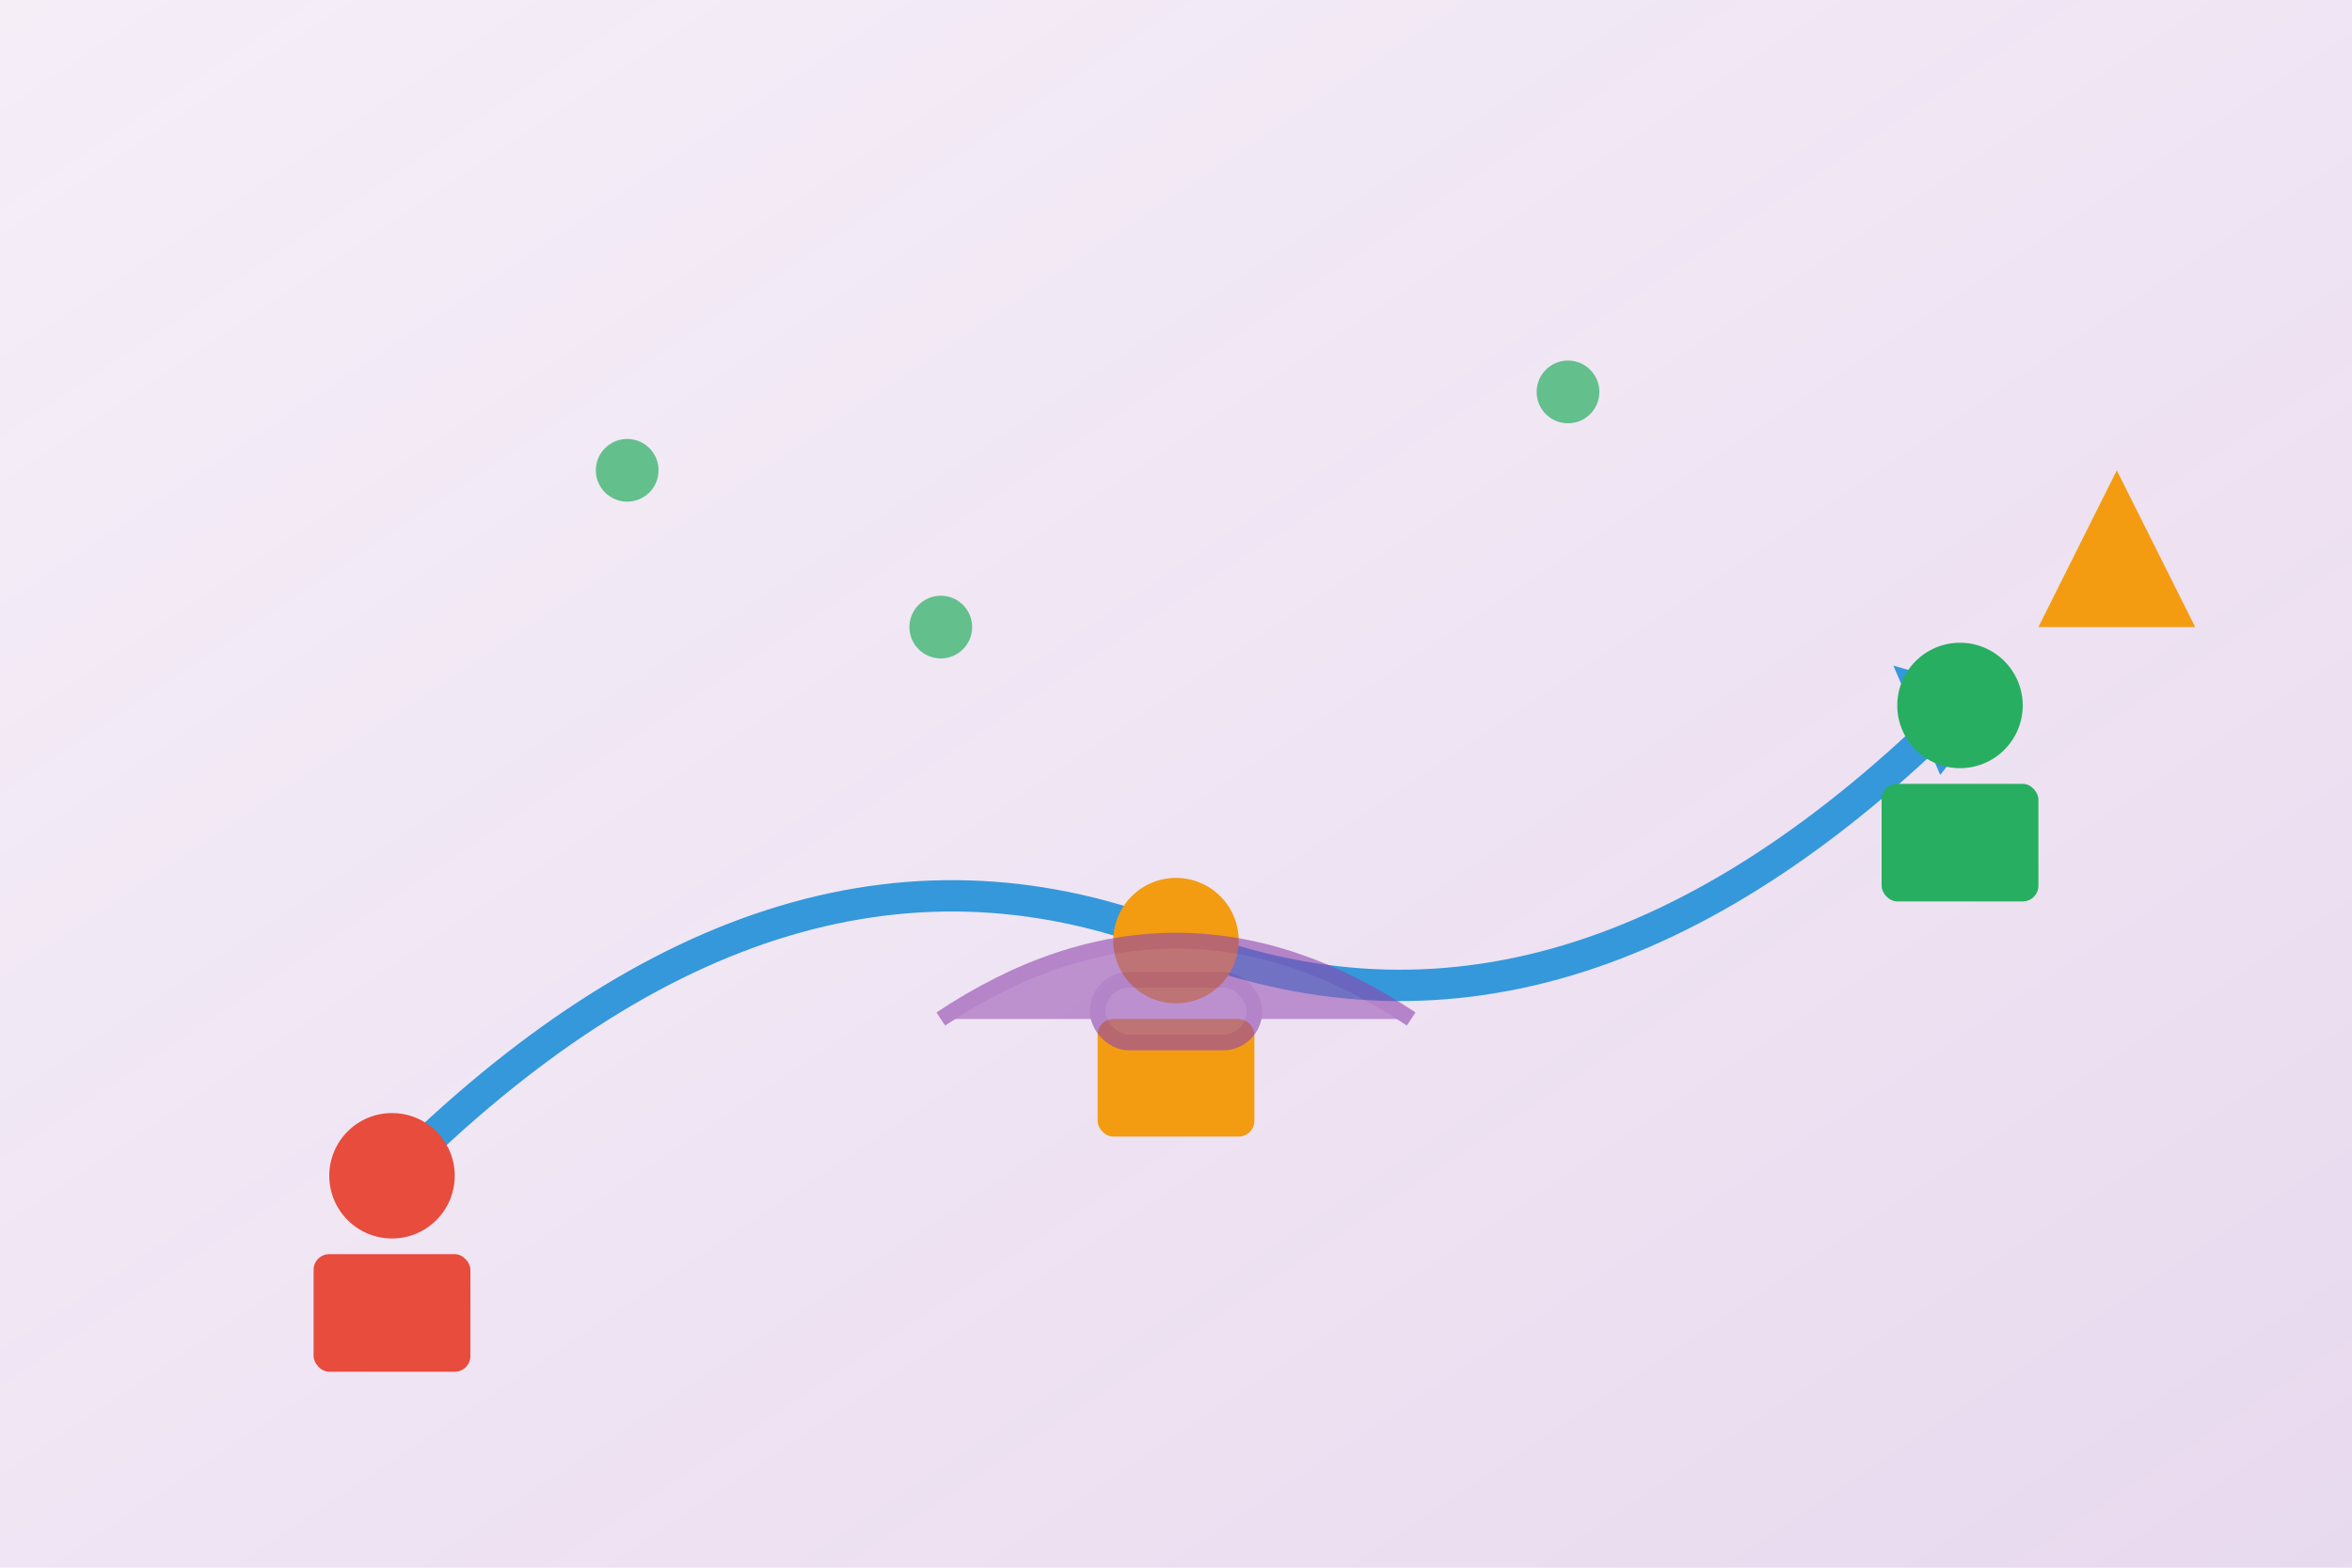
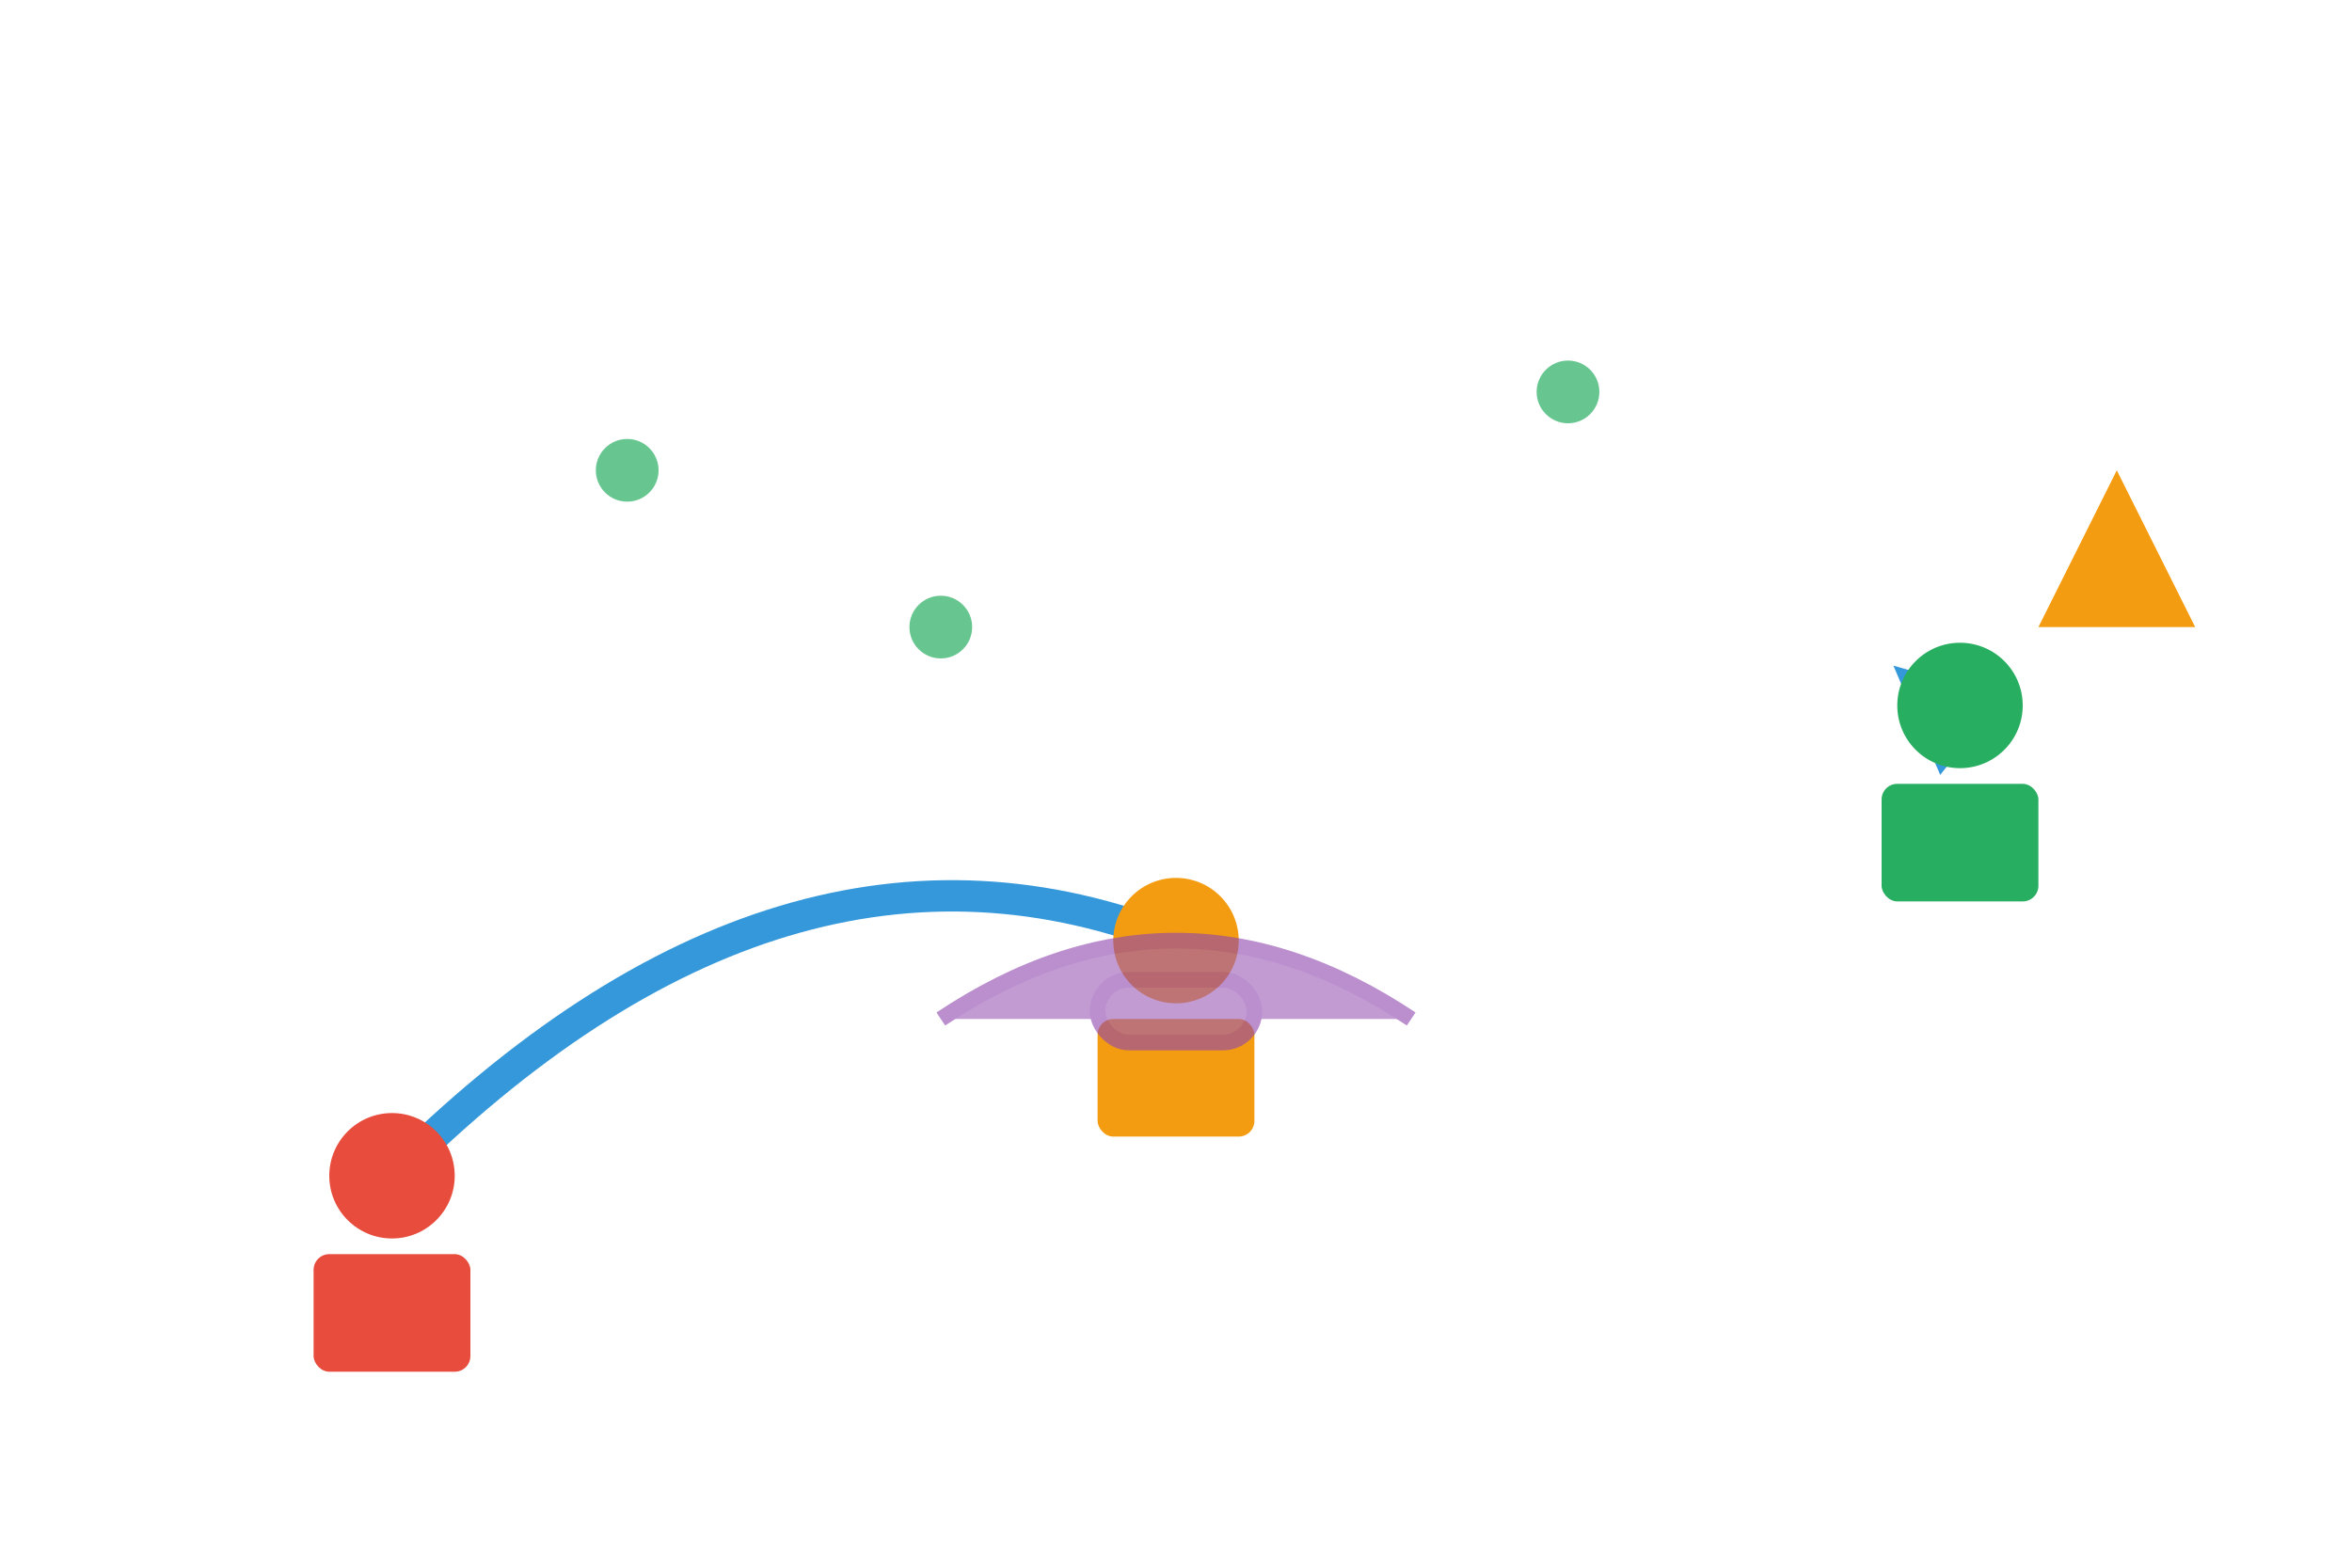
<svg xmlns="http://www.w3.org/2000/svg" viewBox="0 0 300 200" width="300" height="200">
  <defs>
    <linearGradient id="careerChangeGradient" x1="0%" y1="0%" x2="100%" y2="100%">
      <stop offset="0%" style="stop-color:#9b59b6;stop-opacity:0.1" />
      <stop offset="100%" style="stop-color:#8e44ad;stop-opacity:0.2" />
    </linearGradient>
  </defs>
-   <rect width="300" height="200" fill="url(#careerChangeGradient)" />
  <g stroke="#3498db" stroke-width="4" fill="none">
-     <path d="M 50 150 Q 100 100 150 120 Q 200 140 250 90" />
+     <path d="M 50 150 Q 100 100 150 120 " />
    <polygon points="245,88 252,90 248,95" fill="#3498db" />
  </g>
  <g fill="#2c3e50">
    <circle cx="50" cy="150" r="8" fill="#e74c3c" />
    <rect x="40" y="160" width="20" height="15" rx="2" fill="#e74c3c" />
    <circle cx="150" cy="120" r="8" fill="#f39c12" />
    <rect x="140" y="130" width="20" height="15" rx="2" fill="#f39c12" />
    <circle cx="250" cy="90" r="8" fill="#27ae60" />
    <rect x="240" y="100" width="20" height="15" rx="2" fill="#27ae60" />
  </g>
  <g stroke="#8e44ad" stroke-width="2" fill="#9b59b6" opacity="0.6">
    <path d="M 120 130 Q 150 110 180 130" />
    <rect x="140" y="125" width="20" height="8" rx="4" />
  </g>
  <polygon points="270,60 280,80 260,80" fill="#f39c12" />
  <g fill="#27ae60" opacity="0.7">
    <circle cx="80" cy="60" r="4" />
    <circle cx="200" cy="50" r="4" />
    <circle cx="120" cy="80" r="4" />
  </g>
</svg>